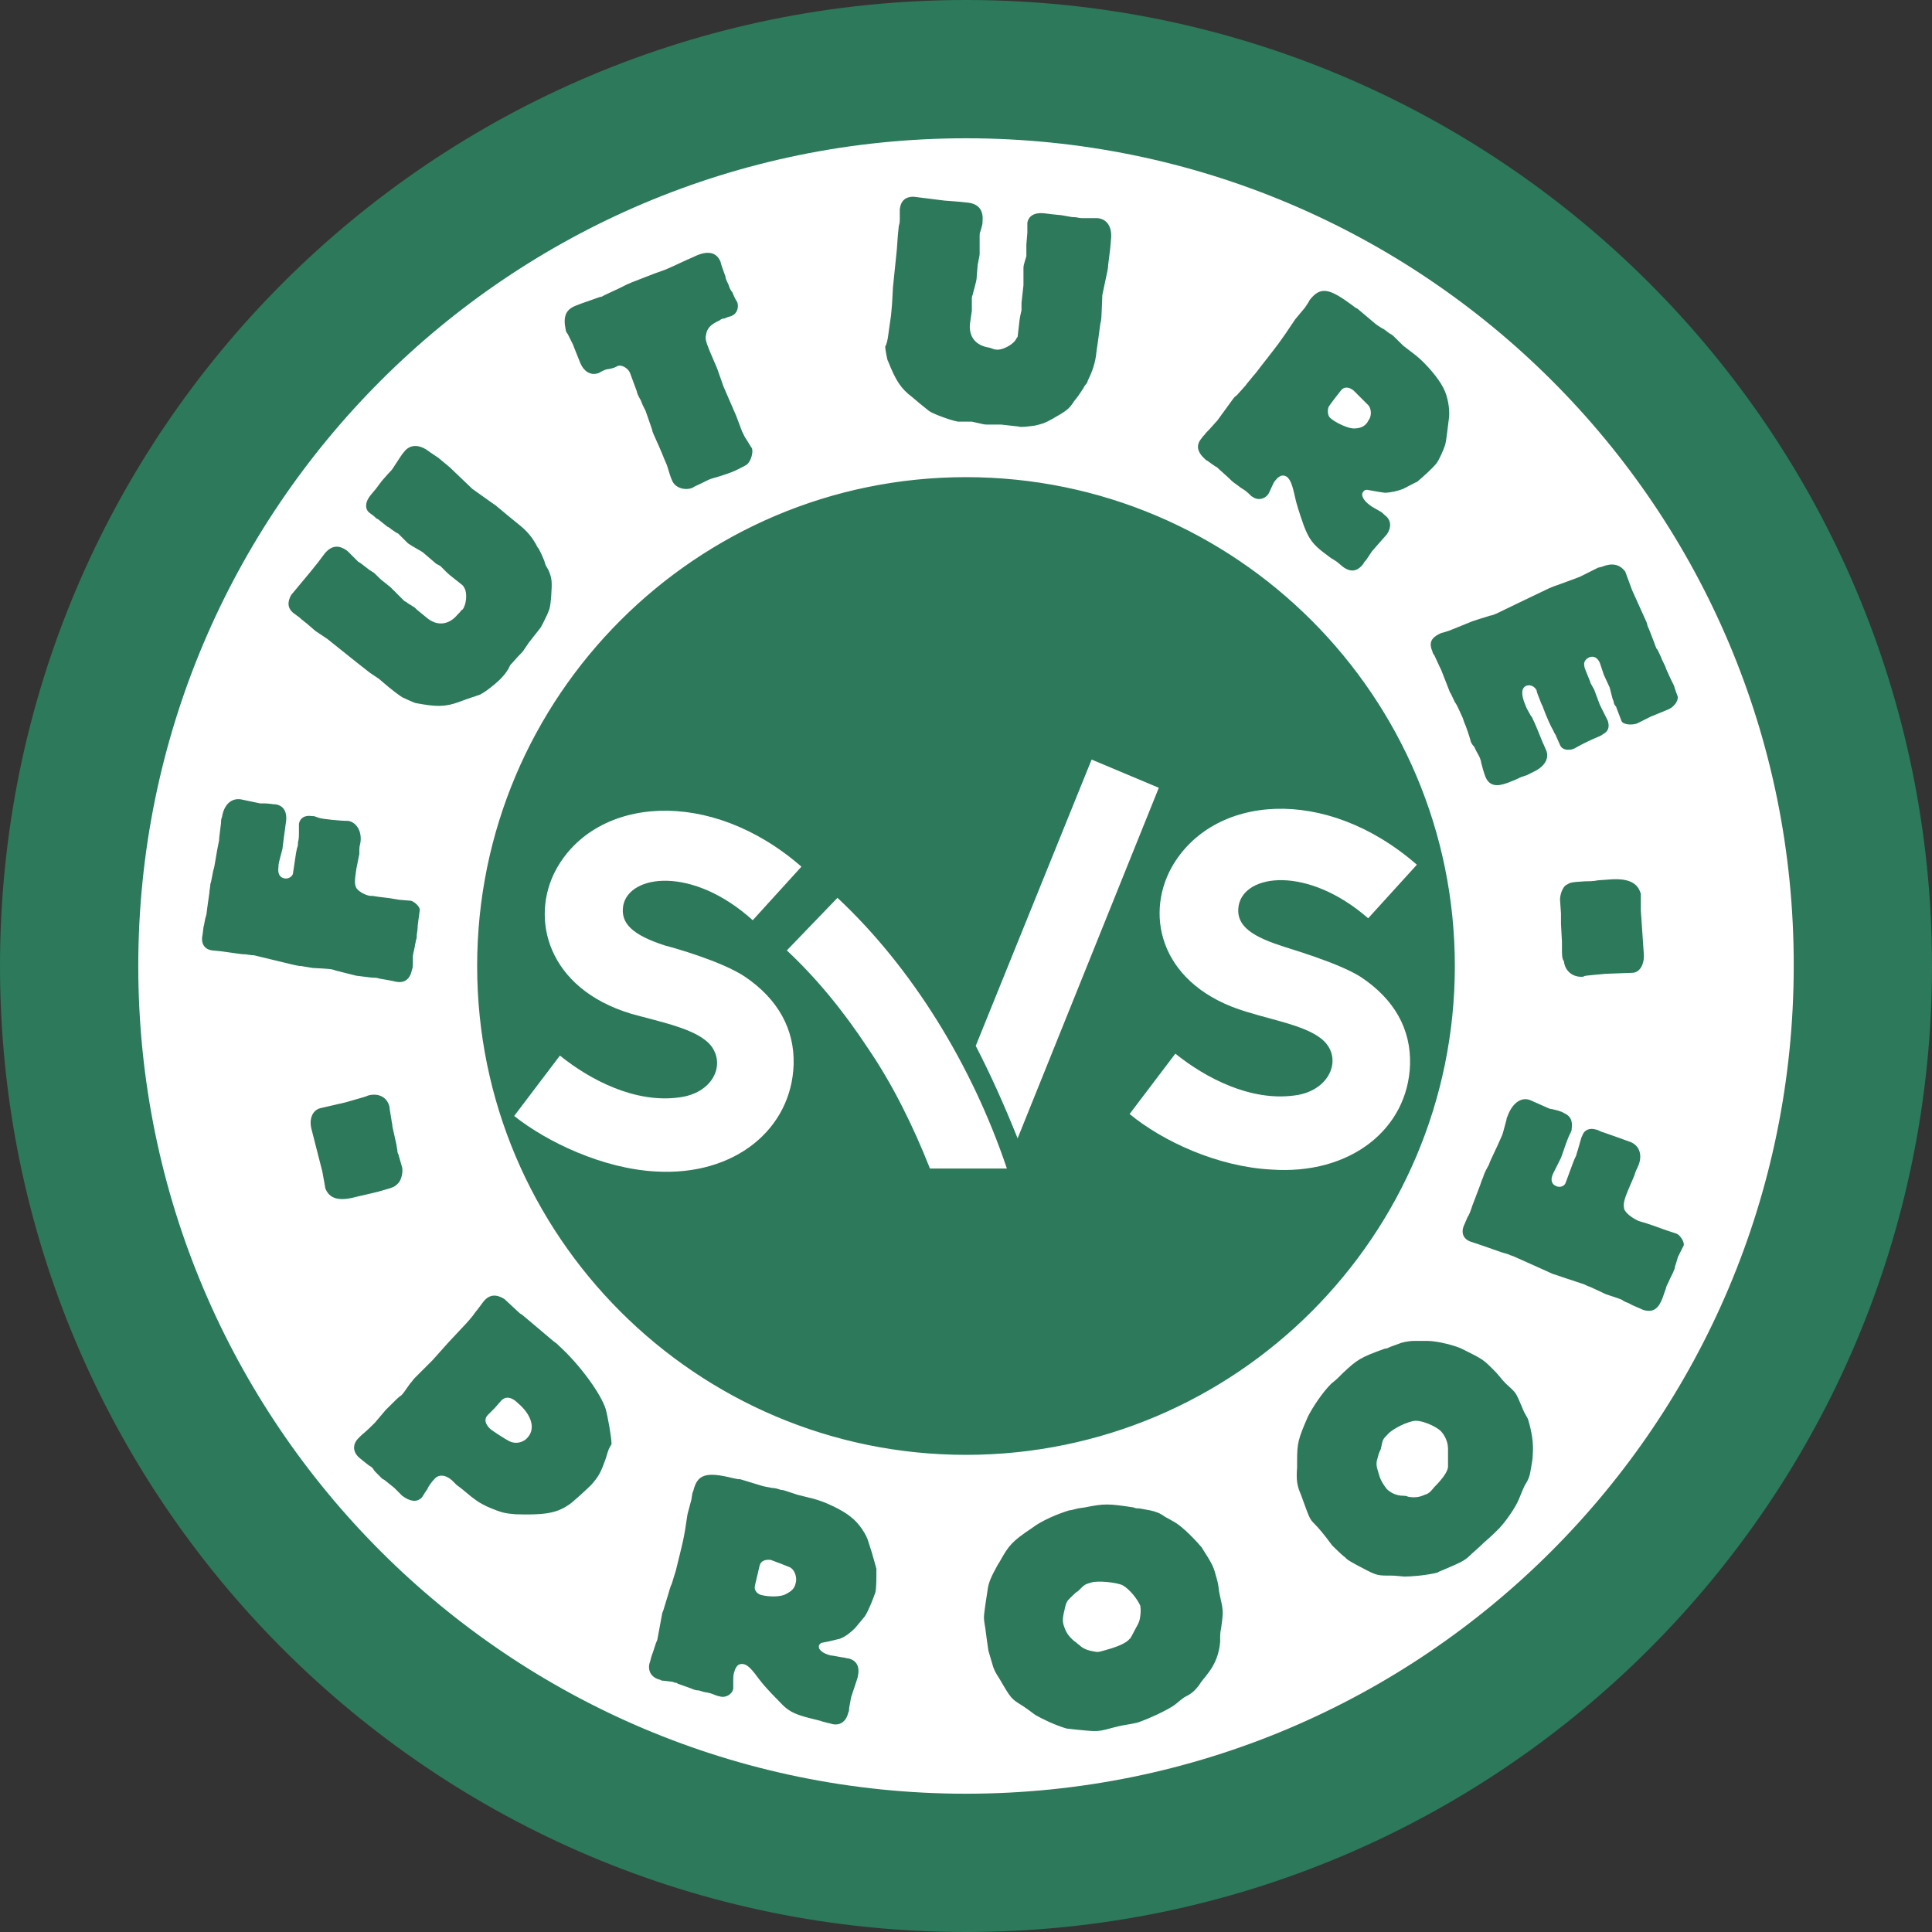
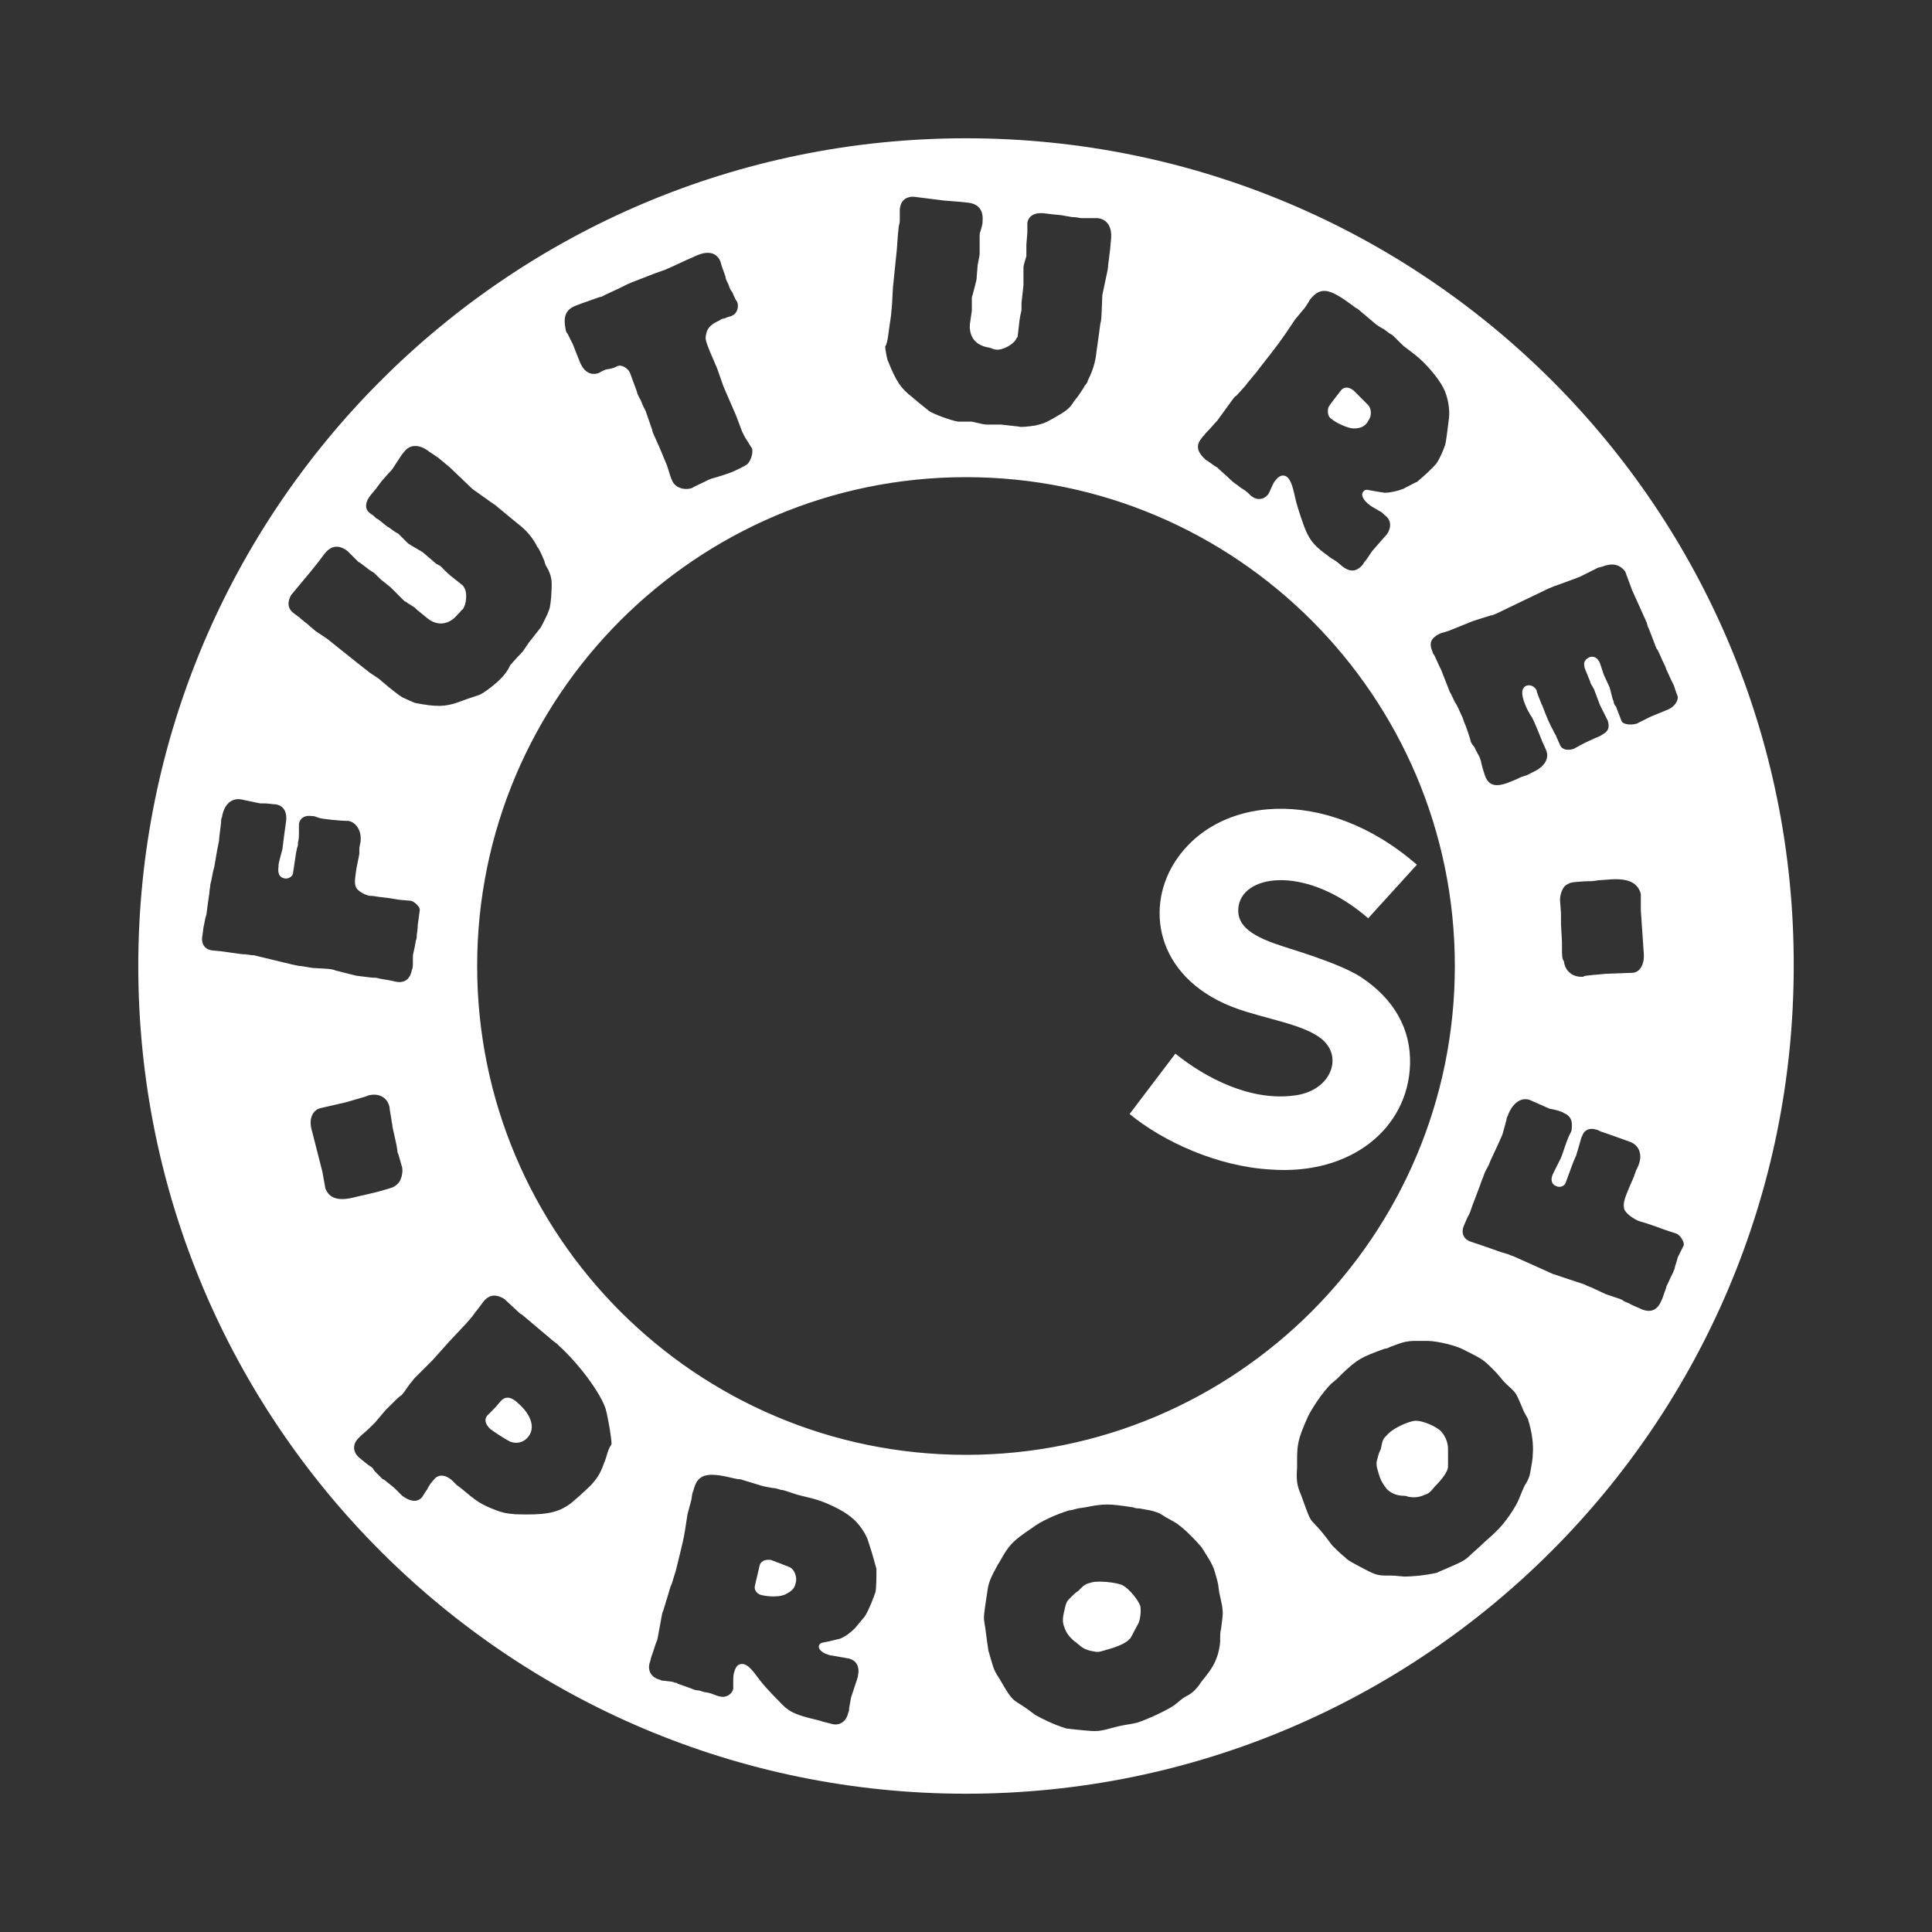
<svg xmlns="http://www.w3.org/2000/svg" width="204" height="204" viewBox="0 0 204 204" fill="none">
  <rect x="0" y="0" width="204" height="204" fill="#333333" stroke="none" />
  <g clip-path="url(#clip0_13_2685)">
-     <path d="M102 204C158.347 204 204 158.347 204 102C204 45.653 158.347 0 102 0C45.653 0 0 45.653 0 102C0 158.347 45.653 204 102 204Z" fill="#2C795B" />
-     <path d="M91.615 110.637C89.044 106.73 86.165 103.234 83.081 100.355L88.427 94.802C96.242 102.103 102.617 112.385 106.318 123.387H98.195C96.448 118.966 94.288 114.544 91.615 110.637ZM115.264 80.202L103.028 110.431C104.57 113.413 106.01 116.601 107.45 120.2L122.359 83.183L115.264 80.202Z" fill="white" />
-     <path d="M83.8 112.385C83.595 119.171 77.631 124.21 69.2 123.696C63.647 123.387 57.786 120.611 54.29 117.835L59.123 111.46C62.31 114.03 67.04 116.498 71.667 115.881C75.163 115.47 76.603 112.591 75.163 110.534C73.827 108.683 69.919 107.964 66.629 107.038C57.786 104.365 55.935 96.962 58.712 91.821C62.927 84.109 74.958 83.081 84.623 91.512L79.482 97.167C73.107 91.409 66.423 92.335 65.806 95.625C65.498 97.476 66.732 98.71 70.228 99.841C71.05 100.046 76.192 101.486 78.659 103.131C82.155 105.496 83.903 108.683 83.8 112.385Z" fill="white" />
    <path d="M148.887 112.385C148.99 108.683 147.242 105.496 143.643 103.131C141.175 101.589 136.034 100.149 135.212 99.841C131.716 98.71 130.482 97.476 130.79 95.625C131.407 92.232 138.091 91.409 144.466 96.962L149.607 91.306C139.942 82.875 128.014 83.903 123.696 91.615C120.817 96.859 122.667 104.159 131.613 106.833C134.903 107.861 138.81 108.478 140.147 110.329C141.587 112.282 140.147 115.264 136.651 115.675C132.024 116.292 127.294 113.825 124.107 111.254L119.274 117.629C122.77 120.508 128.528 123.181 134.183 123.49C142.615 124.107 148.681 119.171 148.887 112.385Z" fill="white" />
    <path d="M144.363 42.671C143.54 41.849 143.54 41.849 143.335 41.643C143.129 41.438 143.129 41.438 142.923 41.232C142.409 40.821 141.895 40.821 141.587 41.232C140.456 42.671 140.25 42.98 140.25 43.083C140.147 43.494 140.25 43.802 140.559 44.111C141.175 44.625 142.409 45.139 142.923 45.139C143.643 45.139 144.054 44.934 144.363 44.522C144.877 44.111 144.877 43.083 144.363 42.671ZM144.363 42.671C143.54 41.849 143.54 41.849 143.335 41.643C143.129 41.438 143.129 41.438 142.923 41.232C142.409 40.821 141.895 40.821 141.587 41.232C140.456 42.671 140.25 42.98 140.25 43.083C140.147 43.494 140.25 43.802 140.559 44.111C141.175 44.625 142.409 45.139 142.923 45.139C143.643 45.139 144.054 44.934 144.363 44.522C144.877 44.111 144.877 43.083 144.363 42.671ZM144.363 42.671C143.54 41.849 143.54 41.849 143.335 41.643C143.129 41.438 143.129 41.438 142.923 41.232C142.409 40.821 141.895 40.821 141.587 41.232C140.456 42.671 140.25 42.98 140.25 43.083C140.147 43.494 140.25 43.802 140.559 44.111C141.175 44.625 142.409 45.139 142.923 45.139C143.643 45.139 144.054 44.934 144.363 44.522C144.877 44.111 144.877 43.083 144.363 42.671ZM144.363 42.671C143.54 41.849 143.54 41.849 143.335 41.643C143.129 41.438 143.129 41.438 142.923 41.232C142.409 40.821 141.895 40.821 141.587 41.232C140.456 42.671 140.25 42.98 140.25 43.083C140.147 43.494 140.25 43.802 140.559 44.111C141.175 44.625 142.409 45.139 142.923 45.139C143.643 45.139 144.054 44.934 144.363 44.522C144.877 44.111 144.877 43.083 144.363 42.671ZM54.702 148.167C53.982 147.448 53.365 147.448 52.954 147.859L52.234 148.681L51.514 149.401C51.103 149.813 51.206 150.327 51.72 150.841C51.925 151.046 53.365 151.972 53.776 152.177C54.393 152.486 55.216 152.383 55.73 151.766C56.552 150.841 56.141 149.401 54.702 148.167ZM83.286 165.442C82.258 165.03 82.258 165.03 81.95 164.927C81.744 164.825 81.641 164.825 81.436 164.722C80.819 164.619 80.305 164.825 80.202 165.339C79.79 167.087 79.688 167.498 79.688 167.601C79.688 168.012 79.996 168.321 80.407 168.423C81.23 168.629 82.464 168.629 82.978 168.321C83.595 168.012 83.903 167.704 84.006 167.19C84.212 166.573 83.903 165.647 83.286 165.442ZM144.363 42.671C143.54 41.849 143.54 41.849 143.335 41.643C143.129 41.438 143.129 41.438 142.923 41.232C142.409 40.821 141.895 40.821 141.587 41.232C140.456 42.671 140.25 42.98 140.25 43.083C140.147 43.494 140.25 43.802 140.559 44.111C141.175 44.625 142.409 45.139 142.923 45.139C143.643 45.139 144.054 44.934 144.363 44.522C144.877 44.111 144.877 43.083 144.363 42.671ZM83.286 165.442C82.258 165.03 82.258 165.03 81.95 164.927C81.744 164.825 81.641 164.825 81.436 164.722C80.819 164.619 80.305 164.825 80.202 165.339C79.79 167.087 79.688 167.498 79.688 167.601C79.688 168.012 79.996 168.321 80.407 168.423C81.23 168.629 82.464 168.629 82.978 168.321C83.595 168.012 83.903 167.704 84.006 167.19C84.212 166.573 83.903 165.647 83.286 165.442ZM54.702 148.167C53.982 147.448 53.365 147.448 52.954 147.859L52.234 148.681L51.514 149.401C51.103 149.813 51.206 150.327 51.72 150.841C51.925 151.046 53.365 151.972 53.776 152.177C54.393 152.486 55.216 152.383 55.73 151.766C56.552 150.841 56.141 149.401 54.702 148.167ZM144.363 42.671C143.54 41.849 143.54 41.849 143.335 41.643C143.129 41.438 143.129 41.438 142.923 41.232C142.409 40.821 141.895 40.821 141.587 41.232C140.456 42.671 140.25 42.98 140.25 43.083C140.147 43.494 140.25 43.802 140.559 44.111C141.175 44.625 142.409 45.139 142.923 45.139C143.643 45.139 144.054 44.934 144.363 44.522C144.877 44.111 144.877 43.083 144.363 42.671ZM54.702 148.167C53.982 147.448 53.365 147.448 52.954 147.859L52.234 148.681L51.514 149.401C51.103 149.813 51.206 150.327 51.72 150.841C51.925 151.046 53.365 151.972 53.776 152.177C54.393 152.486 55.216 152.383 55.73 151.766C56.552 150.841 56.141 149.401 54.702 148.167ZM83.286 165.442C82.258 165.03 82.258 165.03 81.95 164.927C81.744 164.825 81.641 164.825 81.436 164.722C80.819 164.619 80.305 164.825 80.202 165.339C79.79 167.087 79.688 167.498 79.688 167.601C79.688 168.012 79.996 168.321 80.407 168.423C81.23 168.629 82.464 168.629 82.978 168.321C83.595 168.012 83.903 167.704 84.006 167.19C84.212 166.573 83.903 165.647 83.286 165.442ZM120.302 169.657C120.097 168.835 119.274 167.806 118.554 167.395C117.938 167.087 115.984 166.881 115.264 167.087C114.544 167.292 114.544 167.292 113.825 168.012C113.619 168.115 113.413 168.321 113.208 168.526C112.694 169.04 112.591 169.04 112.385 170.069C112.179 170.891 112.179 171.302 112.385 171.817C112.591 172.434 112.899 172.845 113.516 173.359C113.619 173.359 113.722 173.565 113.927 173.667C114.339 174.079 114.853 174.284 115.573 174.387C115.984 174.49 116.19 174.387 116.909 174.181C118.04 173.873 118.966 173.462 119.274 173.05C119.377 173.05 119.583 172.536 120.097 171.611C120.405 171.097 120.508 170.377 120.302 169.657ZM144.363 42.671C143.54 41.849 143.54 41.849 143.335 41.643C143.129 41.438 143.129 41.438 142.923 41.232C142.409 40.821 141.895 40.821 141.587 41.232C140.456 42.671 140.25 42.98 140.25 43.083C140.147 43.494 140.25 43.802 140.559 44.111C141.175 44.625 142.409 45.139 142.923 45.139C143.643 45.139 144.054 44.934 144.363 44.522C144.877 44.111 144.877 43.083 144.363 42.671ZM152.897 153C152.897 152.28 152.589 151.561 152.075 151.046C151.458 150.532 150.224 150.018 149.504 150.018C148.784 150.018 147.036 150.841 146.522 151.458C146.008 151.972 146.008 151.972 145.802 153C145.7 153.206 145.597 153.411 145.494 153.823C145.288 154.542 145.288 154.542 145.597 155.571C145.802 156.29 146.111 156.702 146.419 157.113C146.831 157.524 147.448 157.833 148.167 157.833C148.27 157.833 148.476 157.833 148.682 157.936C149.196 158.038 149.813 158.038 150.429 157.73C150.841 157.627 151.046 157.421 151.458 156.907C152.28 156.085 152.897 155.262 152.897 154.748C152.897 154.645 152.897 154.131 152.897 153ZM152.897 153C152.897 152.28 152.589 151.561 152.075 151.046C151.458 150.532 150.224 150.018 149.504 150.018C148.784 150.018 147.036 150.841 146.522 151.458C146.008 151.972 146.008 151.972 145.802 153C145.7 153.206 145.597 153.411 145.494 153.823C145.288 154.542 145.288 154.542 145.597 155.571C145.802 156.29 146.111 156.702 146.419 157.113C146.831 157.524 147.448 157.833 148.167 157.833C148.27 157.833 148.476 157.833 148.682 157.936C149.196 158.038 149.813 158.038 150.429 157.73C150.841 157.627 151.046 157.421 151.458 156.907C152.28 156.085 152.897 155.262 152.897 154.748C152.897 154.645 152.897 154.131 152.897 153ZM120.302 169.657C120.097 168.835 119.274 167.806 118.554 167.395C117.938 167.087 115.984 166.881 115.264 167.087C114.544 167.292 114.544 167.292 113.825 168.012C113.619 168.115 113.413 168.321 113.208 168.526C112.694 169.04 112.591 169.04 112.385 170.069C112.179 170.891 112.179 171.302 112.385 171.817C112.591 172.434 112.899 172.845 113.516 173.359C113.619 173.359 113.722 173.565 113.927 173.667C114.339 174.079 114.853 174.284 115.573 174.387C115.984 174.49 116.19 174.387 116.909 174.181C118.04 173.873 118.966 173.462 119.274 173.05C119.377 173.05 119.583 172.536 120.097 171.611C120.405 171.097 120.508 170.377 120.302 169.657ZM83.286 165.442C82.258 165.03 82.258 165.03 81.95 164.927C81.744 164.825 81.641 164.825 81.436 164.722C80.819 164.619 80.305 164.825 80.202 165.339C79.79 167.087 79.688 167.498 79.688 167.601C79.688 168.012 79.996 168.321 80.407 168.423C81.23 168.629 82.464 168.629 82.978 168.321C83.595 168.012 83.903 167.704 84.006 167.19C84.212 166.573 83.903 165.647 83.286 165.442ZM54.702 148.167C53.982 147.448 53.365 147.448 52.954 147.859L52.234 148.681L51.514 149.401C51.103 149.813 51.206 150.327 51.72 150.841C51.925 151.046 53.365 151.972 53.776 152.177C54.393 152.486 55.216 152.383 55.73 151.766C56.552 150.841 56.141 149.401 54.702 148.167ZM144.363 42.671C143.54 41.849 143.54 41.849 143.335 41.643C143.129 41.438 143.129 41.438 142.923 41.232C142.409 40.821 141.895 40.821 141.587 41.232C140.456 42.671 140.25 42.98 140.25 43.083C140.147 43.494 140.25 43.802 140.559 44.111C141.175 44.625 142.409 45.139 142.923 45.139C143.643 45.139 144.054 44.934 144.363 44.522C144.877 44.111 144.877 43.083 144.363 42.671ZM54.702 148.167C53.982 147.448 53.365 147.448 52.954 147.859L52.234 148.681L51.514 149.401C51.103 149.813 51.206 150.327 51.72 150.841C51.925 151.046 53.365 151.972 53.776 152.177C54.393 152.486 55.216 152.383 55.73 151.766C56.552 150.841 56.141 149.401 54.702 148.167ZM83.286 165.442C82.258 165.03 82.258 165.03 81.95 164.927C81.744 164.825 81.641 164.825 81.436 164.722C80.819 164.619 80.305 164.825 80.202 165.339C79.79 167.087 79.688 167.498 79.688 167.601C79.688 168.012 79.996 168.321 80.407 168.423C81.23 168.629 82.464 168.629 82.978 168.321C83.595 168.012 83.903 167.704 84.006 167.19C84.212 166.573 83.903 165.647 83.286 165.442ZM118.554 167.395C117.938 167.087 115.984 166.881 115.264 167.087C114.544 167.292 114.544 167.292 113.825 168.012C113.619 168.115 113.413 168.321 113.208 168.526C112.694 169.04 112.591 169.04 112.385 170.069C112.179 170.891 112.179 171.302 112.385 171.817C112.591 172.434 112.899 172.845 113.516 173.359C113.619 173.359 113.722 173.565 113.927 173.667C114.339 174.079 114.853 174.284 115.573 174.387C115.984 174.49 116.19 174.387 116.909 174.181C118.04 173.873 118.966 173.462 119.274 173.05C119.377 173.05 119.583 172.536 120.097 171.611C120.405 170.994 120.508 170.274 120.405 169.554C120.097 168.835 119.274 167.806 118.554 167.395ZM140.559 44.214C141.175 44.728 142.409 45.242 142.923 45.242C143.643 45.242 144.054 45.036 144.363 44.625C144.774 44.008 144.877 43.083 144.363 42.671C143.54 41.849 143.54 41.849 143.335 41.643C143.129 41.438 143.129 41.438 142.923 41.232C142.409 40.821 141.895 40.821 141.587 41.232C140.456 42.671 140.25 42.98 140.25 43.083C140.147 43.597 140.25 44.008 140.559 44.214ZM152.075 151.149C151.458 150.635 150.224 150.121 149.504 150.121C148.784 150.121 147.036 150.944 146.522 151.561C146.008 152.075 146.008 152.075 145.802 153.103C145.7 153.308 145.597 153.514 145.494 153.925C145.288 154.645 145.288 154.645 145.597 155.673C145.802 156.393 146.111 156.804 146.419 157.216C146.831 157.627 147.448 157.936 148.167 157.936C148.27 157.936 148.476 157.936 148.682 158.038C149.196 158.141 149.813 158.141 150.429 157.833C150.841 157.73 151.046 157.524 151.458 157.01C152.28 156.188 152.897 155.365 152.897 154.851C152.897 154.748 152.897 154.234 152.897 153.103C152.897 152.28 152.589 151.663 152.075 151.149ZM177.163 132.744C177.163 132.744 177.061 133.155 176.855 133.772C176.855 133.978 176.752 134.081 176.649 134.389C176.546 134.595 176.444 134.8 176.341 135.006C176.135 135.52 175.929 135.829 175.929 135.931C175.929 136.034 175.827 136.24 175.724 136.548C175.621 136.857 175.518 137.165 175.415 137.371C175.004 138.296 174.387 138.605 173.462 138.296C173.05 138.091 172.434 137.885 171.919 137.577C171.611 137.474 171.405 137.371 171.302 137.268C171.097 137.165 171.097 137.165 169.554 136.651L168.012 135.931C167.704 135.829 167.498 135.726 167.292 135.623C166.984 135.52 166.984 135.52 165.133 134.903L163.899 134.492C163.694 134.389 163.694 134.389 159.786 132.641L159.478 132.538C159.272 132.436 159.272 132.436 158.552 132.23C158.244 132.127 158.244 132.127 156.188 131.407L155.262 131.099C154.44 130.79 154.234 130.071 154.645 129.248L154.954 128.528C155.159 128.22 155.262 127.911 155.468 127.294C155.776 126.472 155.776 126.472 156.29 125.135C156.393 124.827 156.496 124.518 156.599 124.313C156.702 124.004 156.702 123.901 157.216 122.976C157.319 122.667 157.319 122.667 158.141 120.919L158.552 119.994C158.655 119.788 158.655 119.788 159.067 118.246C159.067 118.04 159.169 117.938 159.272 117.629C159.786 116.395 160.712 115.778 161.637 116.19L163.488 117.012C163.488 117.012 163.694 117.115 163.899 117.115C164.311 117.218 164.825 117.321 165.133 117.526C165.853 117.835 166.059 118.349 165.956 119.171C165.956 119.377 165.956 119.377 165.647 119.994C165.339 120.714 165.133 121.433 164.825 122.256C164.105 123.696 164.105 123.696 164.002 123.901C163.694 124.518 163.796 125.032 164.311 125.238C164.722 125.444 165.236 125.238 165.339 124.827L166.059 122.873L166.264 122.359C166.367 122.153 166.47 121.948 166.47 121.845C166.573 121.536 166.573 121.536 166.984 120.097L167.087 119.891C167.292 119.274 167.909 119.069 168.526 119.274C168.629 119.274 168.835 119.377 169.04 119.48L169.349 119.583C169.657 119.686 171.405 120.302 172.228 120.611C173.153 121.022 173.462 122.05 172.948 123.181C172.742 123.593 172.742 123.593 172.536 124.21L171.919 125.649C171.405 126.883 171.405 127.192 171.508 127.706C171.714 128.117 172.228 128.528 172.845 128.837C173.05 128.94 173.05 128.94 173.77 129.145C174.696 129.454 174.696 129.454 175.827 129.865L177.061 130.276C177.472 130.482 177.883 131.202 177.78 131.51L177.163 132.744ZM161.843 153.617C161.843 154.028 161.74 154.542 161.637 155.159C161.534 155.776 161.432 156.188 161.02 156.804C160.815 157.216 160.609 157.73 160.403 158.244C160.095 159.067 158.861 160.917 157.936 161.74C157.627 162.048 157.524 162.151 156.702 162.871C156.702 162.871 156.29 163.282 155.468 164.002C154.851 164.619 154.542 164.825 153.617 165.236C152.486 165.75 151.869 165.956 151.766 166.058C150.429 166.367 148.99 166.47 148.27 166.47C147.242 166.367 147.242 166.367 146.522 166.367C145.288 166.367 145.186 166.264 143.232 165.236C142.306 164.722 142.306 164.722 141.998 164.413C141.69 164.208 140.661 163.179 140.661 163.179C139.839 162.048 139.222 161.329 138.811 160.917C138.296 160.403 138.296 160.403 137.371 157.833C136.96 156.907 136.857 156.29 136.96 154.954C136.96 154.748 136.96 154.542 136.96 154.337C136.96 152.383 137.063 151.972 138.091 149.607C138.605 148.579 139.633 147.036 140.559 146.111C140.661 146.008 140.97 145.802 141.278 145.494L141.792 144.98C143.335 143.54 143.643 143.335 146.214 142.409C146.419 142.409 146.625 142.306 146.831 142.204L147.962 141.792L148.373 141.69C148.99 141.587 148.99 141.587 149.71 141.587C150.018 141.587 150.018 141.587 150.738 141.587C151.766 141.587 153.823 142.101 154.542 142.512C156.599 143.54 156.599 143.54 157.73 144.671C158.038 144.98 158.038 144.98 158.552 145.597C158.552 145.597 158.861 146.008 159.581 146.625C160.095 147.139 160.095 147.139 160.712 148.579C160.917 149.093 160.917 149.093 161.329 149.813C161.74 151.149 161.946 152.383 161.843 153.617ZM128.94 171.919C128.837 172.433 128.837 172.434 128.837 173.359C128.734 174.593 128.323 175.724 127.5 176.752C127.294 177.061 126.883 177.472 126.575 177.986C126.163 178.5 125.855 178.808 125.238 179.117C124.827 179.323 124.415 179.734 124.004 180.042C123.284 180.556 121.331 181.482 120.097 181.893C119.686 181.996 119.583 181.996 118.452 182.202C118.452 182.202 117.938 182.304 116.806 182.613C115.984 182.819 115.573 182.819 114.544 182.716C113.311 182.613 112.694 182.51 112.591 182.51C111.254 182.099 110.02 181.482 109.3 181.071C108.478 180.454 108.478 180.454 107.861 180.042C106.833 179.425 106.73 179.323 105.599 177.369C105.085 176.546 105.085 176.546 104.879 176.032C104.776 175.724 104.365 174.284 104.365 174.284C104.159 172.948 104.056 171.919 103.954 171.405C103.851 170.686 103.851 170.686 104.262 168.012C104.365 167.087 104.673 166.47 105.29 165.339C105.393 165.133 105.496 165.03 105.599 164.825C106.524 163.179 106.833 162.768 108.992 161.329C109.917 160.609 111.563 159.889 112.899 159.478C113.105 159.478 113.413 159.375 113.825 159.272L114.544 159.169C116.601 158.758 117.012 158.758 119.686 159.169C119.891 159.272 120.097 159.272 120.302 159.272L121.434 159.478L121.845 159.581C122.462 159.786 122.462 159.786 123.079 160.198C123.284 160.3 123.284 160.3 124.004 160.712C124.929 161.226 126.369 162.768 126.883 163.385C128.117 165.339 128.117 165.339 128.528 166.881C128.631 167.292 128.631 167.292 128.734 168.115C128.734 168.115 128.837 168.629 129.042 169.554C129.145 170.377 129.145 170.377 128.94 171.919ZM50.383 102C50.383 73.518 73.518 50.383 102 50.383C130.482 50.383 153.617 73.518 153.617 102C153.617 130.482 130.482 153.617 102 153.617C73.518 153.617 50.383 130.482 50.383 102ZM92.438 168.115C92.232 168.732 91.718 170.069 91.306 170.686C91.204 170.788 90.895 171.2 90.278 171.919C89.867 172.331 89.25 172.845 88.633 173.05C88.53 173.05 87.913 173.256 86.782 173.462C86.68 173.462 86.474 173.667 86.474 173.77C86.371 174.181 86.885 174.593 87.708 174.798C87.913 174.798 88.325 174.901 88.942 175.004C89.147 175.004 89.353 175.107 89.558 175.107C90.484 175.313 90.792 176.032 90.587 176.958C90.587 177.061 90.587 177.061 89.867 179.22L89.661 180.351C89.661 180.556 89.661 180.659 89.558 180.865C89.353 181.79 88.633 182.304 87.708 181.996L86.885 181.79L86.577 181.688C86.165 181.585 85.754 181.482 85.343 181.379C83.8 180.968 83.183 180.659 82.258 179.631C81.127 178.5 80.51 177.78 80.202 177.369C79.379 176.238 78.968 175.827 78.556 175.724C78.042 175.621 77.734 175.827 77.528 176.546C77.425 176.855 77.425 177.163 77.425 177.369C77.425 177.78 77.425 178.192 77.425 178.294C77.323 178.911 76.603 179.323 75.986 179.117C75.883 179.117 75.575 179.014 75.061 178.808L74.649 178.706C74.444 178.706 74.135 178.603 73.827 178.5C73.518 178.5 73.21 178.397 73.004 178.294C72.696 178.192 72.696 178.192 71.564 177.78C71.462 177.677 71.359 177.677 71.256 177.677C71.05 177.575 71.05 177.575 70.125 177.472C70.022 177.472 69.817 177.472 69.714 177.369C68.788 177.163 68.377 176.444 68.583 175.621C68.686 175.415 68.686 175.21 68.788 174.901C69.097 174.079 69.2 173.565 69.405 173.153L69.919 170.377C69.919 170.274 70.022 170.171 70.125 169.76L70.536 168.423C70.639 168.115 70.742 167.601 70.948 167.19C71.05 166.881 71.153 166.47 71.359 165.853C72.079 162.871 72.181 162.768 72.593 159.889L73.004 158.347C73.107 157.627 73.107 157.627 73.21 157.421C73.621 155.673 74.546 155.365 77.425 156.085L77.939 156.188H78.145L80.51 156.907C80.51 156.907 80.921 157.01 81.538 157.113C81.847 157.113 82.155 157.216 82.464 157.319C82.669 157.319 82.669 157.319 84.212 157.833L85.857 158.244C87.091 158.552 89.044 159.478 89.867 160.198C90.69 160.815 91.512 162.048 91.718 162.871C92.232 164.413 92.438 165.339 92.54 165.647C92.54 166.675 92.54 167.601 92.438 168.115ZM63.956 154.028C63.442 155.468 63.236 155.879 62.413 156.804C62.105 157.113 60.357 158.758 59.946 158.964C58.712 159.786 57.375 159.992 54.393 159.889C53.365 159.786 53.056 159.786 51.411 159.067C50.589 158.655 50.589 158.655 49.766 158.038C49.149 157.524 48.532 157.01 48.224 156.804L47.915 156.496L47.71 156.29C46.99 155.673 46.27 155.673 45.859 156.188C45.653 156.393 45.242 156.907 45.139 157.216C44.831 157.627 44.625 158.038 44.522 158.141C44.008 158.655 43.288 158.552 42.466 157.936C42.26 157.73 42.26 157.73 41.643 157.113C40.512 156.188 40.512 156.188 40.409 156.188C40.306 156.085 40.306 156.085 39.69 155.468C39.587 155.365 39.484 155.262 39.381 155.056C39.278 154.954 39.175 154.851 38.97 154.748C38.456 154.337 38.044 154.028 37.942 153.925C37.222 153.308 37.222 152.486 37.839 151.869L38.147 151.561C38.764 151.046 39.175 150.635 39.587 150.224L40.718 148.887C42.054 147.55 42.054 147.55 42.363 147.345C42.569 147.139 42.569 147.139 43.288 146.111C43.494 145.905 43.597 145.7 43.802 145.494L45.653 143.643L47.401 141.69L48.944 140.044C49.252 139.736 49.972 138.913 50.075 138.708C50.589 138.091 51 137.474 51.103 137.371C51.72 136.651 52.44 136.651 53.262 137.165L54.702 138.502C54.804 138.605 54.907 138.708 55.113 138.811L57.067 140.456L58.403 141.587L58.815 141.895L59.02 142.101C61.179 144.054 63.442 147.139 63.956 148.784C64.161 149.504 64.573 151.766 64.573 152.486C64.264 153 64.264 153 63.956 154.028ZM34.343 125.444C34.343 125.444 34.343 125.341 34.034 123.696L32.903 119.274C32.595 118.143 33.006 117.218 33.829 117.012L36.502 116.395C38.661 115.778 38.661 115.778 38.867 115.675C39.998 115.367 40.923 115.881 41.129 116.909C41.129 117.115 41.232 117.526 41.335 118.246C41.335 118.452 41.438 118.657 41.438 118.966L41.849 120.817L41.952 121.433C41.952 121.742 42.054 121.845 42.054 121.845L42.466 123.284C42.569 123.798 42.363 124.621 42.054 124.929C41.643 125.341 41.643 125.341 40.204 125.752C39.895 125.855 39.381 125.958 38.97 126.061L37.633 126.369C35.782 126.883 34.754 126.575 34.343 125.444ZM27.248 100.972L26.837 100.869C26.631 100.869 26.631 100.869 25.911 100.766C25.603 100.766 25.603 100.766 23.444 100.458L22.415 100.355C21.593 100.252 21.181 99.635 21.387 98.71L21.49 97.887C21.593 97.579 21.593 97.167 21.798 96.55C21.901 95.728 21.901 95.728 22.107 94.288C22.107 93.98 22.21 93.671 22.21 93.363C22.312 93.055 22.312 92.952 22.518 91.923C22.621 91.615 22.621 91.615 22.93 89.764L23.135 88.736C23.135 88.53 23.135 88.53 23.341 86.885C23.341 86.68 23.341 86.474 23.444 86.268C23.649 84.931 24.472 84.212 25.5 84.417L27.454 84.829C27.454 84.829 27.659 84.829 27.865 84.829C28.379 84.829 28.79 84.931 29.099 84.931C29.819 85.034 30.23 85.548 30.23 86.371C30.23 86.577 30.23 86.577 30.127 87.296C30.024 88.016 29.921 88.839 29.819 89.661C29.407 91.204 29.407 91.204 29.407 91.512C29.305 92.232 29.51 92.643 30.024 92.746C30.436 92.849 30.95 92.54 30.95 92.129L31.258 90.073L31.361 89.558C31.464 89.353 31.464 89.147 31.464 88.942C31.567 88.53 31.567 88.53 31.567 87.194V86.988C31.669 86.371 32.184 86.062 32.903 86.165C33.006 86.165 33.212 86.165 33.417 86.268L33.726 86.371C34.034 86.474 35.885 86.68 36.81 86.68C37.736 86.885 38.25 87.913 38.044 89.044C37.942 89.456 37.942 89.456 37.942 90.175L37.633 91.718C37.427 93.055 37.427 93.363 37.633 93.774C37.839 94.083 38.456 94.494 39.073 94.597C39.381 94.597 39.381 94.597 39.998 94.7C40.923 94.802 40.923 94.802 42.157 95.008L43.391 95.111C43.802 95.214 44.419 95.831 44.317 96.139L44.111 97.681C44.111 97.681 44.111 98.093 44.008 98.71C44.008 98.915 44.008 99.121 43.905 99.327C43.905 99.532 43.802 99.738 43.802 99.944C43.7 100.458 43.597 100.766 43.597 100.972C43.597 101.075 43.597 101.28 43.597 101.589C43.597 101.897 43.597 102.206 43.494 102.411C43.288 103.44 42.671 103.851 41.746 103.645C41.335 103.542 40.718 103.44 40.101 103.337C39.792 103.234 39.587 103.234 39.484 103.234C39.278 103.234 39.278 103.234 37.633 103.028L35.988 102.617C35.679 102.514 35.474 102.514 35.268 102.411C34.857 102.308 34.857 102.308 33.006 102.206L31.772 102C31.464 102 31.464 102 27.248 100.972ZM30.744 62.825L32.286 60.974L32.8 60.357L33.623 59.329L34.24 58.506C34.96 57.581 35.782 57.478 36.708 58.198C36.913 58.403 36.913 58.403 37.427 58.917C37.53 59.02 37.736 59.226 37.839 59.329C38.044 59.431 38.044 59.431 38.97 60.151C39.073 60.254 39.175 60.254 39.278 60.357C39.484 60.46 39.484 60.46 40.204 61.179L41.232 62.002C41.438 62.208 41.438 62.208 42.569 63.339C42.671 63.442 42.774 63.544 42.877 63.544C42.98 63.647 42.98 63.647 43.802 64.161L44.008 64.367L45.139 65.292C46.167 66.115 47.401 66.012 48.327 64.881L48.532 64.675C48.635 64.573 48.738 64.367 48.841 64.367C49.252 63.853 49.355 62.619 49.046 62.105C48.944 61.899 48.841 61.796 48.841 61.796C47.401 60.665 47.401 60.665 46.99 60.254C46.681 59.946 46.681 59.946 46.579 59.843C46.476 59.74 46.476 59.74 46.065 59.534L44.625 58.3C43.391 57.581 43.391 57.581 43.083 57.375C42.877 57.169 42.877 57.169 42.054 56.347L41.849 56.244L41.54 56.038C41.232 55.833 41.026 55.627 40.923 55.627L39.895 54.804C39.792 54.804 39.69 54.702 39.484 54.496C39.381 54.393 39.175 54.29 39.073 54.188C38.456 53.776 38.559 52.954 39.175 52.234L39.69 51.617L40.306 50.794C41.026 49.972 41.026 49.972 41.232 49.766C41.438 49.56 41.54 49.355 41.746 49.046C42.157 48.429 42.466 47.915 42.671 47.71C43.288 46.887 44.317 46.887 45.345 47.71L46.27 48.327L47.504 49.355C47.71 49.56 47.71 49.56 49.869 51.617C52.028 53.159 52.028 53.159 52.337 53.365L53.571 54.393L54.702 55.319C55.627 56.038 56.244 56.758 56.758 57.786C56.861 57.889 56.964 58.095 57.067 58.3C57.169 58.506 57.169 58.506 57.478 59.226C57.581 59.637 57.581 59.637 57.889 60.151C58.3 61.077 58.3 61.385 58.198 63.03C58.095 64.058 58.095 64.161 57.786 64.881C57.478 65.498 57.169 66.218 56.964 66.423L55.833 67.863C55.216 68.788 55.216 68.788 55.01 68.994C54.804 69.2 54.804 69.2 53.879 70.228L53.776 70.433L53.673 70.639C53.365 71.153 53.056 71.462 53.056 71.462C52.645 71.976 51 73.312 50.486 73.415C49.252 73.827 49.252 73.827 48.429 74.135C46.99 74.649 46.065 74.649 43.905 74.238C43.802 74.238 42.671 73.724 42.466 73.621C42.157 73.415 41.54 73.004 39.998 71.667L39.073 71.05L37.633 69.919L34.548 67.452L33.315 66.629L32.595 66.012C32.389 65.806 32.184 65.704 31.978 65.498C31.772 65.395 31.669 65.189 31.464 65.087L31.052 64.778C30.333 64.264 30.333 63.544 30.744 62.825ZM60.768 32.286C61.282 32.081 61.282 32.081 63.339 31.361C63.544 31.361 63.647 31.258 63.853 31.155C64.058 31.052 64.058 31.052 65.395 30.436L66.012 30.127C66.423 29.921 66.938 29.716 67.76 29.407C68.788 28.996 69.611 28.688 70.228 28.482C70.948 28.173 70.948 28.173 72.49 27.454C72.696 27.351 73.004 27.248 73.415 27.042C74.752 26.425 75.677 26.631 76.089 27.659C76.089 27.762 76.294 28.379 76.603 29.202C76.603 29.407 76.706 29.613 76.911 30.024C77.014 30.333 77.117 30.641 77.323 30.847C77.528 31.361 77.734 31.772 77.837 31.875C78.042 32.389 77.837 33.109 77.323 33.315C77.22 33.417 76.911 33.417 76.5 33.623C76.294 33.623 76.089 33.726 75.986 33.829C75.061 34.24 74.649 34.651 74.546 35.371C74.444 35.782 74.546 36.091 74.958 37.119L75.575 38.559C75.677 38.764 75.677 38.764 76.397 40.821L77.734 43.905L78.351 45.55C78.454 45.756 78.556 45.962 78.659 46.167C79.071 46.784 79.276 47.196 79.379 47.298C79.585 47.71 79.276 48.738 78.865 49.046C78.762 49.149 77.528 49.766 77.22 49.869C76.911 49.972 76.397 50.177 75.677 50.383C75.266 50.486 74.958 50.589 74.752 50.692L74.341 50.897C73.724 51.206 73.21 51.411 73.107 51.514C72.284 51.823 71.256 51.514 70.948 50.692C70.845 50.486 70.639 49.869 70.433 49.149C70.331 48.944 70.228 48.635 70.125 48.429L69.919 47.915C69.405 46.681 68.994 45.859 68.891 45.55C68.891 45.448 68.891 45.448 68.171 43.391L67.863 42.774L67.657 42.26C67.349 41.746 67.246 41.438 67.246 41.335L66.526 39.381C66.321 38.867 65.601 38.456 65.189 38.661C64.778 38.867 64.778 38.867 64.264 38.97C64.058 38.97 63.75 39.073 63.236 39.381C62.413 39.69 61.694 39.278 61.282 38.353C61.077 37.839 60.871 37.325 60.665 36.81C60.562 36.502 60.46 36.296 60.46 36.296C60.357 36.091 60.357 36.091 59.946 35.268C59.843 35.165 59.74 34.96 59.74 34.857C59.431 33.417 59.74 32.698 60.768 32.286ZM94.083 33.315L94.186 32.184L94.288 30.333L94.7 26.323L94.802 24.883L94.905 23.855C95.008 23.546 95.008 23.341 95.008 23.135C95.008 22.93 95.008 22.724 95.008 22.518V22.107C95.111 21.181 95.625 20.77 96.448 20.77L98.915 21.079L99.738 21.181L101.075 21.284L102.103 21.387C103.337 21.49 103.851 22.21 103.748 23.341C103.748 23.649 103.748 23.649 103.542 24.369C103.44 24.575 103.44 24.78 103.44 24.986C103.44 25.192 103.44 25.192 103.44 26.323C103.44 26.425 103.44 26.631 103.44 26.734C103.44 26.939 103.44 26.939 103.234 27.968L103.131 29.202C103.131 29.51 103.131 29.51 102.72 31.052C102.72 31.155 102.617 31.258 102.617 31.464C102.617 31.669 102.617 31.669 102.617 32.492V32.8L102.411 34.24C102.309 35.577 103.028 36.502 104.468 36.708L104.776 36.81C104.982 36.913 105.188 36.913 105.188 36.913C105.804 37.016 106.936 36.399 107.244 35.885C107.347 35.679 107.45 35.577 107.45 35.577C107.655 33.726 107.655 33.726 107.758 33.212C107.861 32.8 107.861 32.8 107.861 32.595C107.861 32.389 107.861 32.389 107.861 31.978L108.067 30.127C108.067 28.688 108.067 28.688 108.067 28.379C108.067 28.071 108.067 28.071 108.375 27.042V26.837V26.528C108.375 26.117 108.375 25.808 108.375 25.808L108.478 24.575C108.478 24.472 108.478 24.266 108.478 24.061C108.478 23.855 108.478 23.752 108.478 23.546C108.581 22.827 109.198 22.415 110.226 22.518L111.048 22.621L112.077 22.724C113.208 22.93 113.208 22.93 113.413 22.93C113.722 22.93 113.927 23.032 114.236 23.032C115.059 23.032 115.573 23.032 115.881 23.032C116.909 23.135 117.423 23.958 117.321 25.192L117.218 26.323L117.012 27.968C117.012 28.276 117.012 28.276 116.395 31.155C116.292 33.829 116.292 33.829 116.19 34.137L115.984 35.679L115.778 37.119C115.675 38.25 115.367 39.175 114.853 40.204C114.853 40.306 114.75 40.512 114.544 40.718C114.442 40.923 114.442 40.923 114.03 41.54C113.825 41.849 113.825 41.849 113.413 42.363C112.899 43.185 112.591 43.391 111.151 44.214C110.226 44.728 110.123 44.728 109.3 44.934C108.581 45.036 107.758 45.139 107.552 45.036L105.702 44.831C104.571 44.831 104.571 44.831 104.262 44.831C103.954 44.831 103.954 44.831 102.617 44.522H102.411H102.206C101.589 44.522 101.177 44.522 101.177 44.522C100.458 44.419 98.504 43.7 98.093 43.391C97.065 42.569 97.064 42.569 96.345 41.952C95.111 41.026 94.597 40.204 93.774 38.147C93.671 38.044 93.466 36.81 93.466 36.605C93.774 36.091 93.774 35.268 94.083 33.315ZM126.883 46.27C126.986 46.065 127.192 45.962 127.294 45.756C127.911 45.139 128.22 44.728 128.528 44.419L130.173 42.157C130.276 42.054 130.276 41.952 130.585 41.746L131.51 40.718C131.716 40.409 132.024 40.101 132.333 39.69C132.538 39.484 132.847 39.073 133.155 38.661C135.006 36.296 135.109 36.194 136.754 33.726L137.782 32.492C138.194 31.875 138.194 31.875 138.296 31.669C139.427 30.23 140.353 30.436 142.718 32.184L143.129 32.492L143.335 32.595L145.288 34.24C145.288 34.24 145.7 34.548 146.111 34.754C146.419 34.96 146.625 35.165 146.831 35.268C147.036 35.371 147.036 35.371 148.167 36.502L149.504 37.53C150.532 38.353 151.869 39.895 152.383 40.923C152.897 41.849 153.103 43.288 153 44.111C152.794 45.756 152.692 46.681 152.589 46.99C152.383 47.607 151.972 48.532 151.663 48.944C151.252 49.458 150.224 50.383 149.607 50.897C149.504 50.897 148.99 51.206 148.167 51.617C147.653 51.823 146.831 52.028 146.214 52.028C146.111 52.028 145.494 51.925 144.363 51.72C144.26 51.72 144.054 51.72 143.952 51.925C143.643 52.234 143.952 52.851 144.671 53.365C144.774 53.468 145.186 53.673 145.7 53.982C145.905 54.085 146.008 54.188 146.214 54.393C146.934 54.907 146.934 55.73 146.419 56.45C146.317 56.552 146.317 56.552 144.877 58.198L144.26 59.123C144.157 59.226 144.054 59.329 143.952 59.534C143.335 60.357 142.615 60.46 141.792 59.843L141.175 59.329L140.867 59.123C140.456 58.917 140.147 58.609 139.839 58.403C138.605 57.478 138.194 56.861 137.679 55.524C137.165 54.085 136.857 53.056 136.754 52.542C136.446 51.103 136.24 50.692 135.931 50.383C135.52 50.075 135.109 50.177 134.698 50.692C134.492 50.897 134.389 51.206 134.286 51.411C134.081 51.823 133.978 52.131 133.875 52.234C133.464 52.748 132.744 52.851 132.23 52.44C132.127 52.44 131.921 52.131 131.51 51.823L131.202 51.617C130.996 51.514 130.79 51.309 130.482 51.103C130.173 50.897 129.968 50.692 129.865 50.589C129.659 50.383 129.659 50.383 128.734 49.56C128.631 49.458 128.528 49.355 128.528 49.355C128.323 49.252 128.323 49.252 127.603 48.738C127.5 48.635 127.397 48.635 127.294 48.532C126.369 47.71 126.266 46.99 126.883 46.27ZM164.927 100.149C164.927 99.944 164.927 99.635 164.927 99.43L164.825 97.579V96.962C164.825 96.653 164.825 96.55 164.825 96.448L164.722 95.008C164.722 94.391 165.03 93.671 165.339 93.466C165.853 93.157 165.853 93.157 167.395 93.055C167.806 93.055 168.218 93.055 168.732 92.952L170.171 92.849C172.022 92.746 172.948 93.26 173.256 94.391C173.256 94.391 173.256 94.494 173.256 96.139L173.565 100.663C173.667 101.794 173.153 102.72 172.331 102.72L169.554 102.823C167.292 103.028 167.292 103.028 167.19 103.131C166.059 103.234 165.236 102.514 165.133 101.486C164.927 101.28 164.927 100.766 164.927 100.149ZM157.421 64.984C157.627 64.984 157.73 64.881 158.038 64.778C158.244 64.675 161.432 63.133 163.591 62.105L164.105 61.899C164.413 61.796 164.413 61.796 166.367 61.077L166.881 60.871C167.087 60.768 167.087 60.768 168.732 59.946L169.143 59.843C170.171 59.431 170.994 59.534 171.611 60.357L172.331 62.31L173.77 65.498C173.873 65.704 173.873 65.704 173.976 66.115C174.079 66.321 174.079 66.321 174.593 67.657C174.798 68.171 174.901 68.583 175.004 68.583C175.107 68.788 175.313 69.2 175.518 69.714C175.724 70.125 175.929 70.536 175.929 70.639L176.444 71.77L176.752 72.387C176.958 73.107 177.163 73.518 177.163 73.621C177.163 74.135 176.649 74.752 176.032 74.958L174.284 75.677L172.845 76.397C172.228 76.603 171.302 76.5 171.2 76.089L170.686 74.752C170.686 74.752 170.686 74.649 170.583 74.546C170.48 74.444 170.377 74.238 170.377 74.032C170.274 73.827 170.274 73.827 169.966 72.593L169.349 71.256L168.938 70.022C168.732 69.508 168.321 69.2 167.806 69.405C167.395 69.611 167.19 69.919 167.292 70.331C167.292 70.536 167.498 70.948 167.909 71.976C167.909 72.079 167.909 72.079 168.321 72.798L168.938 74.444L169.76 76.089C169.966 76.706 169.863 77.22 169.246 77.528C169.143 77.631 168.938 77.734 168.423 77.939C167.292 78.454 167.292 78.454 166.161 79.071C165.544 79.276 164.927 79.173 164.722 78.659L164.311 77.734C164.311 77.631 164.105 77.425 164.002 77.117C163.796 76.808 163.282 75.677 162.871 74.546L162.768 74.341C162.46 73.518 162.254 73.107 162.254 72.901C162.048 72.49 161.637 72.284 161.226 72.387C160.609 72.593 160.609 73.312 161.02 74.341C161.226 74.855 161.226 74.855 161.637 75.575C161.74 75.575 162.254 76.808 162.665 77.837L162.871 78.351C163.077 78.762 163.179 79.071 163.282 79.276C163.591 80.099 163.077 80.921 162.048 81.436L161.637 81.641L161.226 81.847L160.609 82.052C159.992 82.361 159.684 82.464 159.169 82.669C158.038 83.081 157.319 82.978 156.907 82.155C156.804 81.95 156.599 81.333 156.393 80.51C156.393 80.305 156.29 80.202 156.29 80.099C156.188 79.79 155.879 79.379 155.673 78.865C155.365 78.556 155.262 78.248 155.262 78.145C155.262 78.145 155.056 77.425 154.748 76.603C154.645 76.397 154.542 76.089 154.44 75.78C154.131 75.163 153.925 74.546 153.617 74.135C153.309 73.518 153.206 73.21 153.103 73.107L152.177 70.742C152.177 70.742 151.869 70.125 151.458 69.2C151.355 69.097 151.252 68.891 151.252 68.788C150.841 67.863 151.149 67.349 151.972 66.938C152.177 66.835 152.177 66.835 152.589 66.732C153 66.629 153.925 66.218 155.468 65.601C156.085 65.395 156.085 65.395 157.421 64.984ZM102 14.601C53.673 14.601 14.601 53.776 14.601 102C14.601 150.327 53.776 189.399 102 189.399C150.327 189.399 189.399 150.224 189.399 102C189.502 53.673 150.327 14.601 102 14.601ZM144.363 42.671C143.54 41.849 143.54 41.849 143.335 41.643C143.129 41.438 143.129 41.438 142.923 41.232C142.409 40.821 141.895 40.821 141.587 41.232C140.456 42.671 140.25 42.98 140.25 43.083C140.147 43.494 140.25 43.802 140.559 44.111C141.175 44.625 142.409 45.139 142.923 45.139C143.643 45.139 144.054 44.934 144.363 44.522C144.877 44.111 144.877 43.083 144.363 42.671ZM54.702 148.167C53.982 147.448 53.365 147.448 52.954 147.859L52.234 148.681L51.514 149.401C51.103 149.813 51.206 150.327 51.72 150.841C51.925 151.046 53.365 151.972 53.776 152.177C54.393 152.486 55.216 152.383 55.73 151.766C56.552 150.841 56.141 149.401 54.702 148.167ZM83.286 165.442C82.258 165.03 82.258 165.03 81.95 164.927C81.744 164.825 81.641 164.825 81.436 164.722C80.819 164.619 80.305 164.825 80.202 165.339C79.79 167.087 79.688 167.498 79.688 167.601C79.688 168.012 79.996 168.321 80.407 168.423C81.23 168.629 82.464 168.629 82.978 168.321C83.595 168.012 83.903 167.704 84.006 167.19C84.212 166.573 83.903 165.647 83.286 165.442ZM120.302 169.657C120.097 168.835 119.274 167.806 118.554 167.395C117.938 167.087 115.984 166.881 115.264 167.087C114.544 167.292 114.544 167.292 113.825 168.012C113.619 168.115 113.413 168.321 113.208 168.526C112.694 169.04 112.591 169.04 112.385 170.069C112.179 170.891 112.179 171.302 112.385 171.817C112.591 172.434 112.899 172.845 113.516 173.359C113.619 173.359 113.722 173.565 113.927 173.667C114.339 174.079 114.853 174.284 115.573 174.387C115.984 174.49 116.19 174.387 116.909 174.181C118.04 173.873 118.966 173.462 119.274 173.05C119.377 173.05 119.583 172.536 120.097 171.611C120.405 171.097 120.508 170.377 120.302 169.657ZM152.897 153C152.897 152.28 152.589 151.561 152.075 151.046C151.458 150.532 150.224 150.018 149.504 150.018C148.784 150.018 147.036 150.841 146.522 151.458C146.008 151.972 146.008 151.972 145.802 153C145.7 153.206 145.597 153.411 145.494 153.823C145.288 154.542 145.288 154.542 145.597 155.571C145.802 156.29 146.111 156.702 146.419 157.113C146.831 157.524 147.448 157.833 148.167 157.833C148.27 157.833 148.476 157.833 148.682 157.936C149.196 158.038 149.813 158.038 150.429 157.73C150.841 157.627 151.046 157.421 151.458 156.907C152.28 156.085 152.897 155.262 152.897 154.748C152.897 154.645 152.897 154.131 152.897 153ZM152.897 153C152.897 152.28 152.589 151.561 152.075 151.046C151.458 150.532 150.224 150.018 149.504 150.018C148.784 150.018 147.036 150.841 146.522 151.458C146.008 151.972 146.008 151.972 145.802 153C145.7 153.206 145.597 153.411 145.494 153.823C145.288 154.542 145.288 154.542 145.597 155.571C145.802 156.29 146.111 156.702 146.419 157.113C146.831 157.524 147.448 157.833 148.167 157.833C148.27 157.833 148.476 157.833 148.682 157.936C149.196 158.038 149.813 158.038 150.429 157.73C150.841 157.627 151.046 157.421 151.458 156.907C152.28 156.085 152.897 155.262 152.897 154.748C152.897 154.645 152.897 154.131 152.897 153ZM144.363 42.671C143.54 41.849 143.54 41.849 143.335 41.643C143.129 41.438 143.129 41.438 142.923 41.232C142.409 40.821 141.895 40.821 141.587 41.232C140.456 42.671 140.25 42.98 140.25 43.083C140.147 43.494 140.25 43.802 140.559 44.111C141.175 44.625 142.409 45.139 142.923 45.139C143.643 45.139 144.054 44.934 144.363 44.522C144.877 44.111 144.877 43.083 144.363 42.671ZM120.302 169.657C120.097 168.835 119.274 167.806 118.554 167.395C117.938 167.087 115.984 166.881 115.264 167.087C114.544 167.292 114.544 167.292 113.825 168.012C113.619 168.115 113.413 168.321 113.208 168.526C112.694 169.04 112.591 169.04 112.385 170.069C112.179 170.891 112.179 171.302 112.385 171.817C112.591 172.434 112.899 172.845 113.516 173.359C113.619 173.359 113.722 173.565 113.927 173.667C114.339 174.079 114.853 174.284 115.573 174.387C115.984 174.49 116.19 174.387 116.909 174.181C118.04 173.873 118.966 173.462 119.274 173.05C119.377 173.05 119.583 172.536 120.097 171.611C120.405 171.097 120.508 170.377 120.302 169.657ZM83.286 165.442C82.258 165.03 82.258 165.03 81.95 164.927C81.744 164.825 81.641 164.825 81.436 164.722C80.819 164.619 80.305 164.825 80.202 165.339C79.79 167.087 79.688 167.498 79.688 167.601C79.688 168.012 79.996 168.321 80.407 168.423C81.23 168.629 82.464 168.629 82.978 168.321C83.595 168.012 83.903 167.704 84.006 167.19C84.212 166.573 83.903 165.647 83.286 165.442ZM54.702 148.167C53.982 147.448 53.365 147.448 52.954 147.859L52.234 148.681L51.514 149.401C51.103 149.813 51.206 150.327 51.72 150.841C51.925 151.046 53.365 151.972 53.776 152.177C54.393 152.486 55.216 152.383 55.73 151.766C56.552 150.841 56.141 149.401 54.702 148.167ZM144.363 42.671C143.54 41.849 143.54 41.849 143.335 41.643C143.129 41.438 143.129 41.438 142.923 41.232C142.409 40.821 141.895 40.821 141.587 41.232C140.456 42.671 140.25 42.98 140.25 43.083C140.147 43.494 140.25 43.802 140.559 44.111C141.175 44.625 142.409 45.139 142.923 45.139C143.643 45.139 144.054 44.934 144.363 44.522C144.877 44.111 144.877 43.083 144.363 42.671ZM54.702 148.167C53.982 147.448 53.365 147.448 52.954 147.859L52.234 148.681L51.514 149.401C51.103 149.813 51.206 150.327 51.72 150.841C51.925 151.046 53.365 151.972 53.776 152.177C54.393 152.486 55.216 152.383 55.73 151.766C56.552 150.841 56.141 149.401 54.702 148.167ZM83.286 165.442C82.258 165.03 82.258 165.03 81.95 164.927C81.744 164.825 81.641 164.825 81.436 164.722C80.819 164.619 80.305 164.825 80.202 165.339C79.79 167.087 79.688 167.498 79.688 167.601C79.688 168.012 79.996 168.321 80.407 168.423C81.23 168.629 82.464 168.629 82.978 168.321C83.595 168.012 83.903 167.704 84.006 167.19C84.212 166.573 83.903 165.647 83.286 165.442ZM120.302 169.657C120.097 168.835 119.274 167.806 118.554 167.395C117.938 167.087 115.984 166.881 115.264 167.087C114.544 167.292 114.544 167.292 113.825 168.012C113.619 168.115 113.413 168.321 113.208 168.526C112.694 169.04 112.591 169.04 112.385 170.069C112.179 170.891 112.179 171.302 112.385 171.817C112.591 172.434 112.899 172.845 113.516 173.359C113.619 173.359 113.722 173.565 113.927 173.667C114.339 174.079 114.853 174.284 115.573 174.387C115.984 174.49 116.19 174.387 116.909 174.181C118.04 173.873 118.966 173.462 119.274 173.05C119.377 173.05 119.583 172.536 120.097 171.611C120.405 171.097 120.508 170.377 120.302 169.657ZM144.363 42.671C143.54 41.849 143.54 41.849 143.335 41.643C143.129 41.438 143.129 41.438 142.923 41.232C142.409 40.821 141.895 40.821 141.587 41.232C140.456 42.671 140.25 42.98 140.25 43.083C140.147 43.494 140.25 43.802 140.559 44.111C141.175 44.625 142.409 45.139 142.923 45.139C143.643 45.139 144.054 44.934 144.363 44.522C144.877 44.111 144.877 43.083 144.363 42.671ZM120.302 169.657C120.097 168.835 119.274 167.806 118.554 167.395C117.938 167.087 115.984 166.881 115.264 167.087C114.544 167.292 114.544 167.292 113.825 168.012C113.619 168.115 113.413 168.321 113.208 168.526C112.694 169.04 112.591 169.04 112.385 170.069C112.179 170.891 112.179 171.302 112.385 171.817C112.591 172.434 112.899 172.845 113.516 173.359C113.619 173.359 113.722 173.565 113.927 173.667C114.339 174.079 114.853 174.284 115.573 174.387C115.984 174.49 116.19 174.387 116.909 174.181C118.04 173.873 118.966 173.462 119.274 173.05C119.377 173.05 119.583 172.536 120.097 171.611C120.405 171.097 120.508 170.377 120.302 169.657ZM83.286 165.442C82.258 165.03 82.258 165.03 81.95 164.927C81.744 164.825 81.641 164.825 81.436 164.722C80.819 164.619 80.305 164.825 80.202 165.339C79.79 167.087 79.688 167.498 79.688 167.601C79.688 168.012 79.996 168.321 80.407 168.423C81.23 168.629 82.464 168.629 82.978 168.321C83.595 168.012 83.903 167.704 84.006 167.19C84.212 166.573 83.903 165.647 83.286 165.442ZM54.702 148.167C53.982 147.448 53.365 147.448 52.954 147.859L52.234 148.681L51.514 149.401C51.103 149.813 51.206 150.327 51.72 150.841C51.925 151.046 53.365 151.972 53.776 152.177C54.393 152.486 55.216 152.383 55.73 151.766C56.552 150.841 56.141 149.401 54.702 148.167ZM144.363 42.671C143.54 41.849 143.54 41.849 143.335 41.643C143.129 41.438 143.129 41.438 142.923 41.232C142.409 40.821 141.895 40.821 141.587 41.232C140.456 42.671 140.25 42.98 140.25 43.083C140.147 43.494 140.25 43.802 140.559 44.111C141.175 44.625 142.409 45.139 142.923 45.139C143.643 45.139 144.054 44.934 144.363 44.522C144.877 44.111 144.877 43.083 144.363 42.671ZM54.702 148.167C53.982 147.448 53.365 147.448 52.954 147.859L52.234 148.681L51.514 149.401C51.103 149.813 51.206 150.327 51.72 150.841C51.925 151.046 53.365 151.972 53.776 152.177C54.393 152.486 55.216 152.383 55.73 151.766C56.552 150.841 56.141 149.401 54.702 148.167ZM144.363 42.671C143.54 41.849 143.54 41.849 143.335 41.643C143.129 41.438 143.129 41.438 142.923 41.232C142.409 40.821 141.895 40.821 141.587 41.232C140.456 42.671 140.25 42.98 140.25 43.083C140.147 43.494 140.25 43.802 140.559 44.111C141.175 44.625 142.409 45.139 142.923 45.139C143.643 45.139 144.054 44.934 144.363 44.522C144.877 44.111 144.877 43.083 144.363 42.671ZM54.702 148.167C53.982 147.448 53.365 147.448 52.954 147.859L52.234 148.681L51.514 149.401C51.103 149.813 51.206 150.327 51.72 150.841C51.925 151.046 53.365 151.972 53.776 152.177C54.393 152.486 55.216 152.383 55.73 151.766C56.552 150.841 56.141 149.401 54.702 148.167ZM144.363 42.671C143.54 41.849 143.54 41.849 143.335 41.643C143.129 41.438 143.129 41.438 142.923 41.232C142.409 40.821 141.895 40.821 141.587 41.232C140.456 42.671 140.25 42.98 140.25 43.083C140.147 43.494 140.25 43.802 140.559 44.111C141.175 44.625 142.409 45.139 142.923 45.139C143.643 45.139 144.054 44.934 144.363 44.522C144.877 44.111 144.877 43.083 144.363 42.671ZM144.363 42.671C143.54 41.849 143.54 41.849 143.335 41.643C143.129 41.438 143.129 41.438 142.923 41.232C142.409 40.821 141.895 40.821 141.587 41.232C140.456 42.671 140.25 42.98 140.25 43.083C140.147 43.494 140.25 43.802 140.559 44.111C141.175 44.625 142.409 45.139 142.923 45.139C143.643 45.139 144.054 44.934 144.363 44.522C144.877 44.111 144.877 43.083 144.363 42.671Z" fill="white" />
  </g>
  <defs>
    <clipPath id="clip0_13_2685">
      <rect width="204" height="204" fill="white" />
    </clipPath>
  </defs>
</svg>